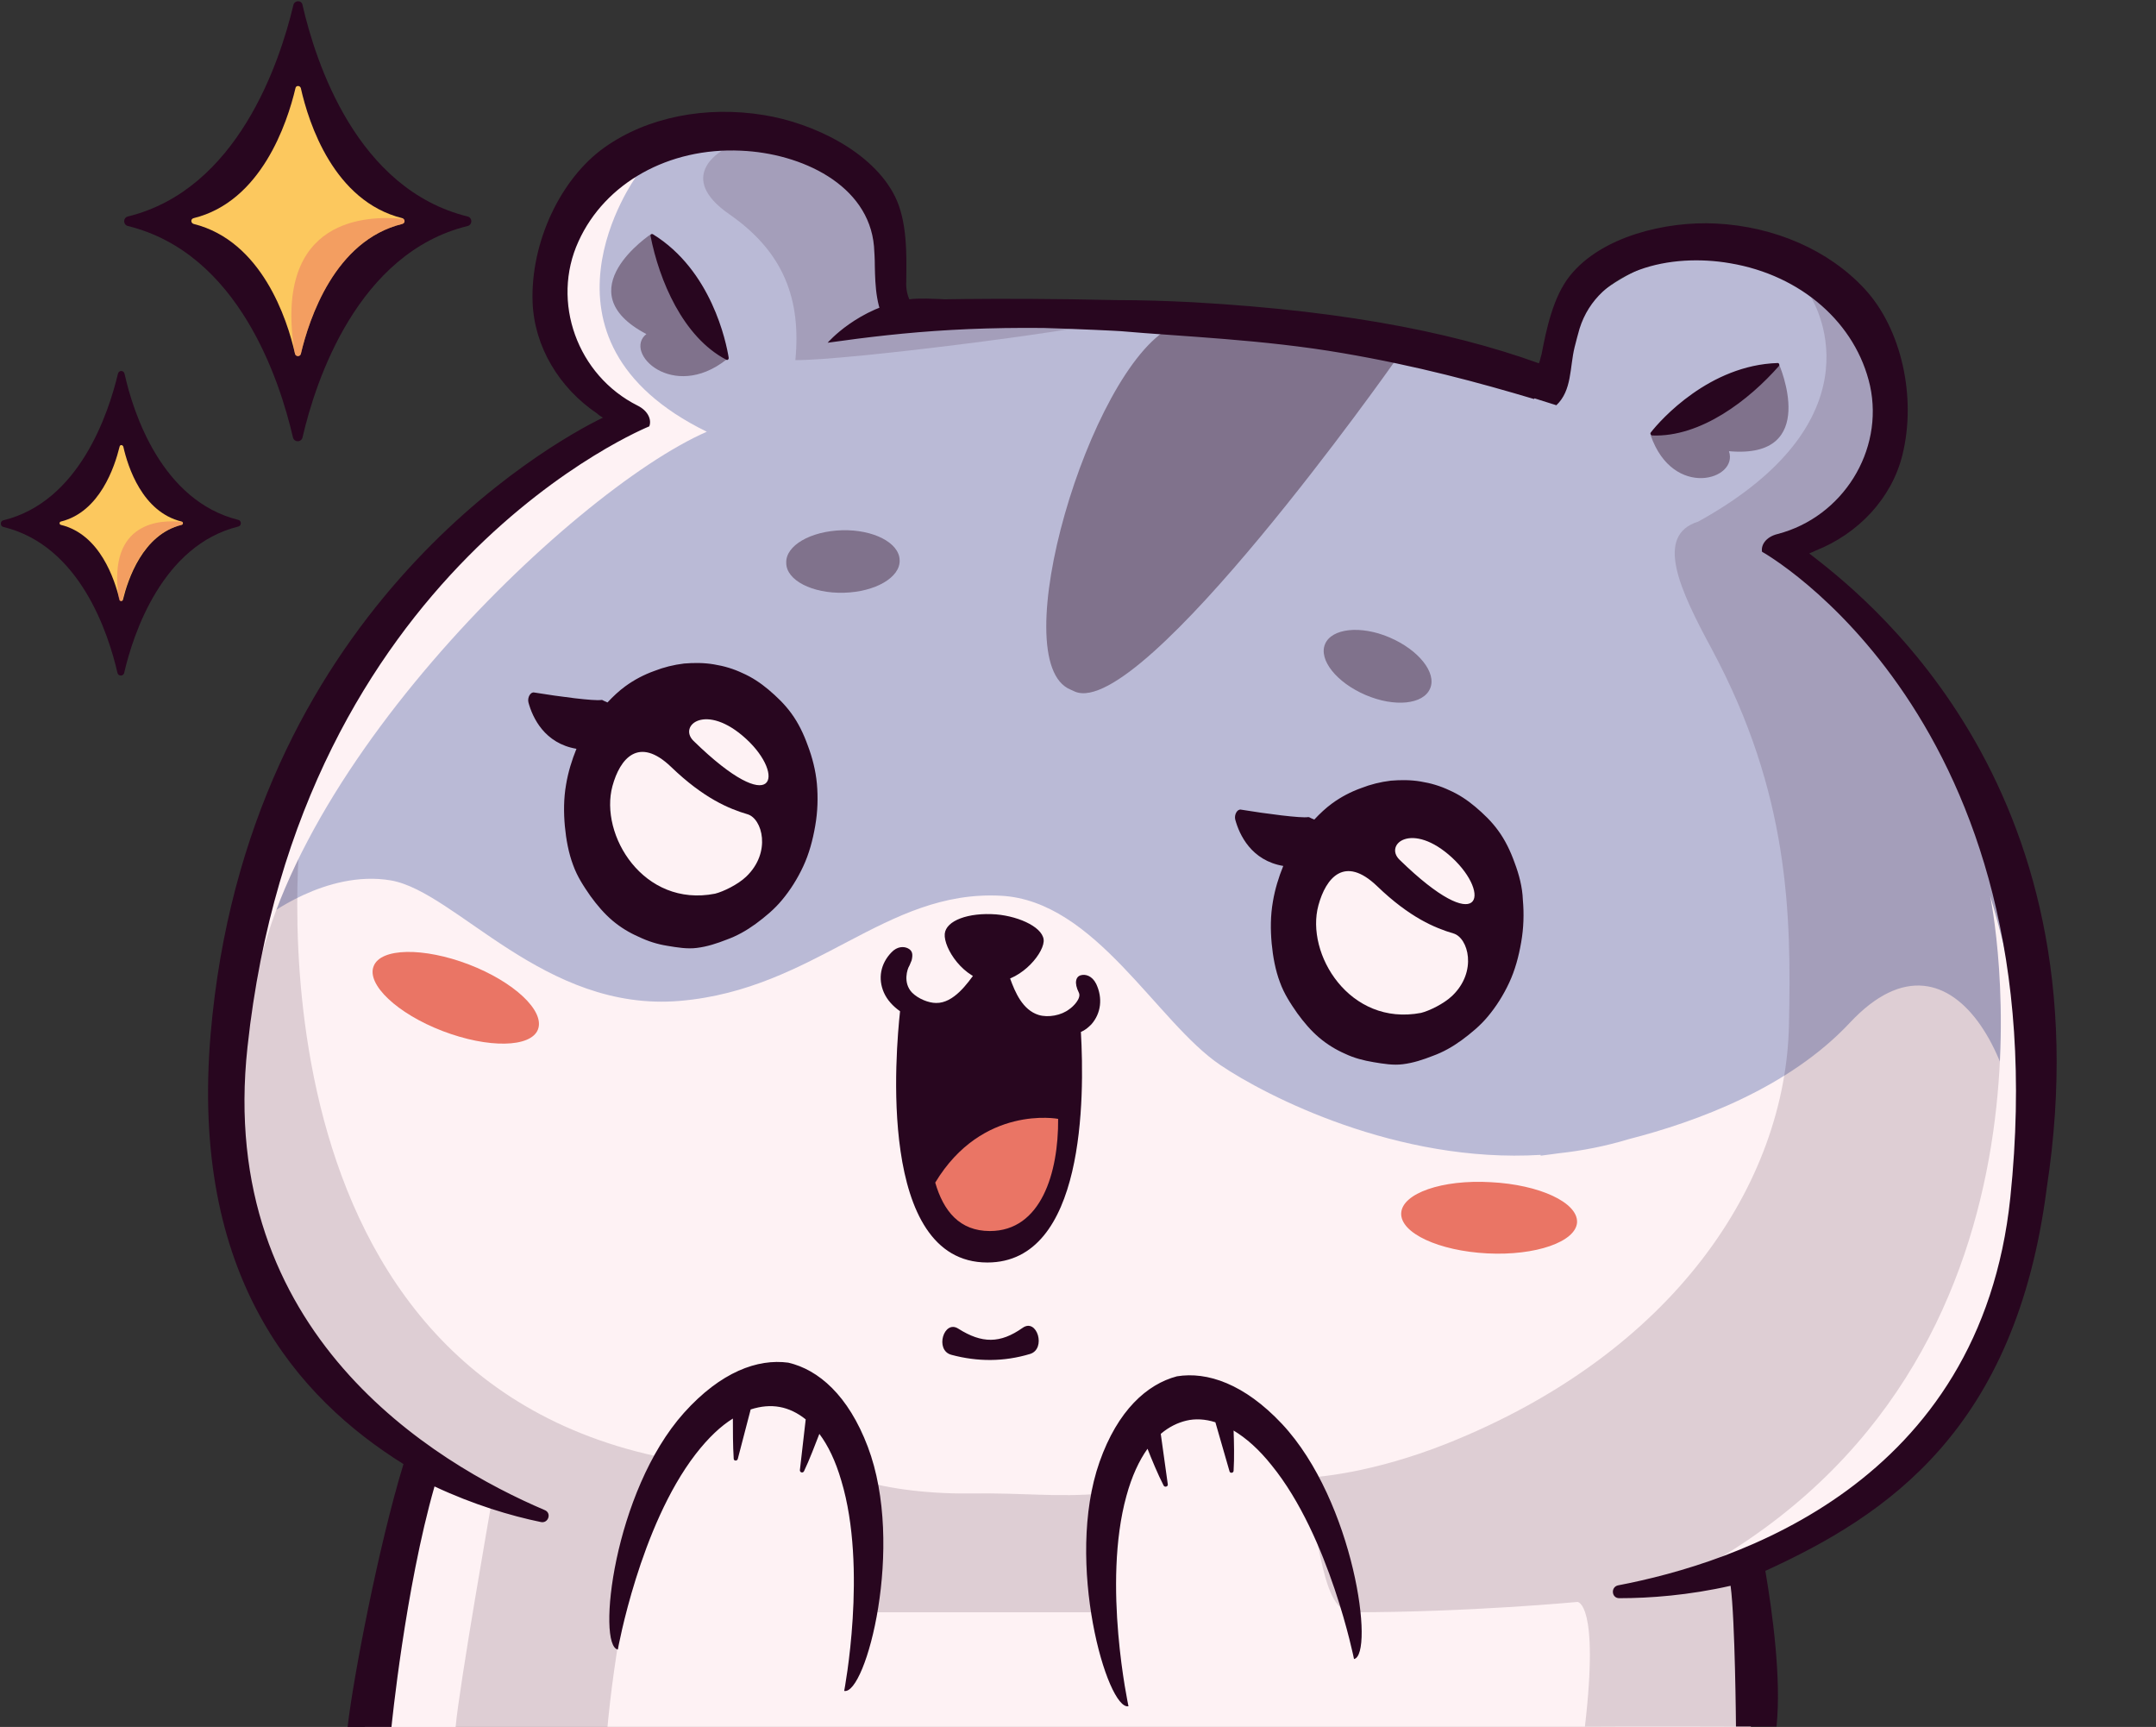
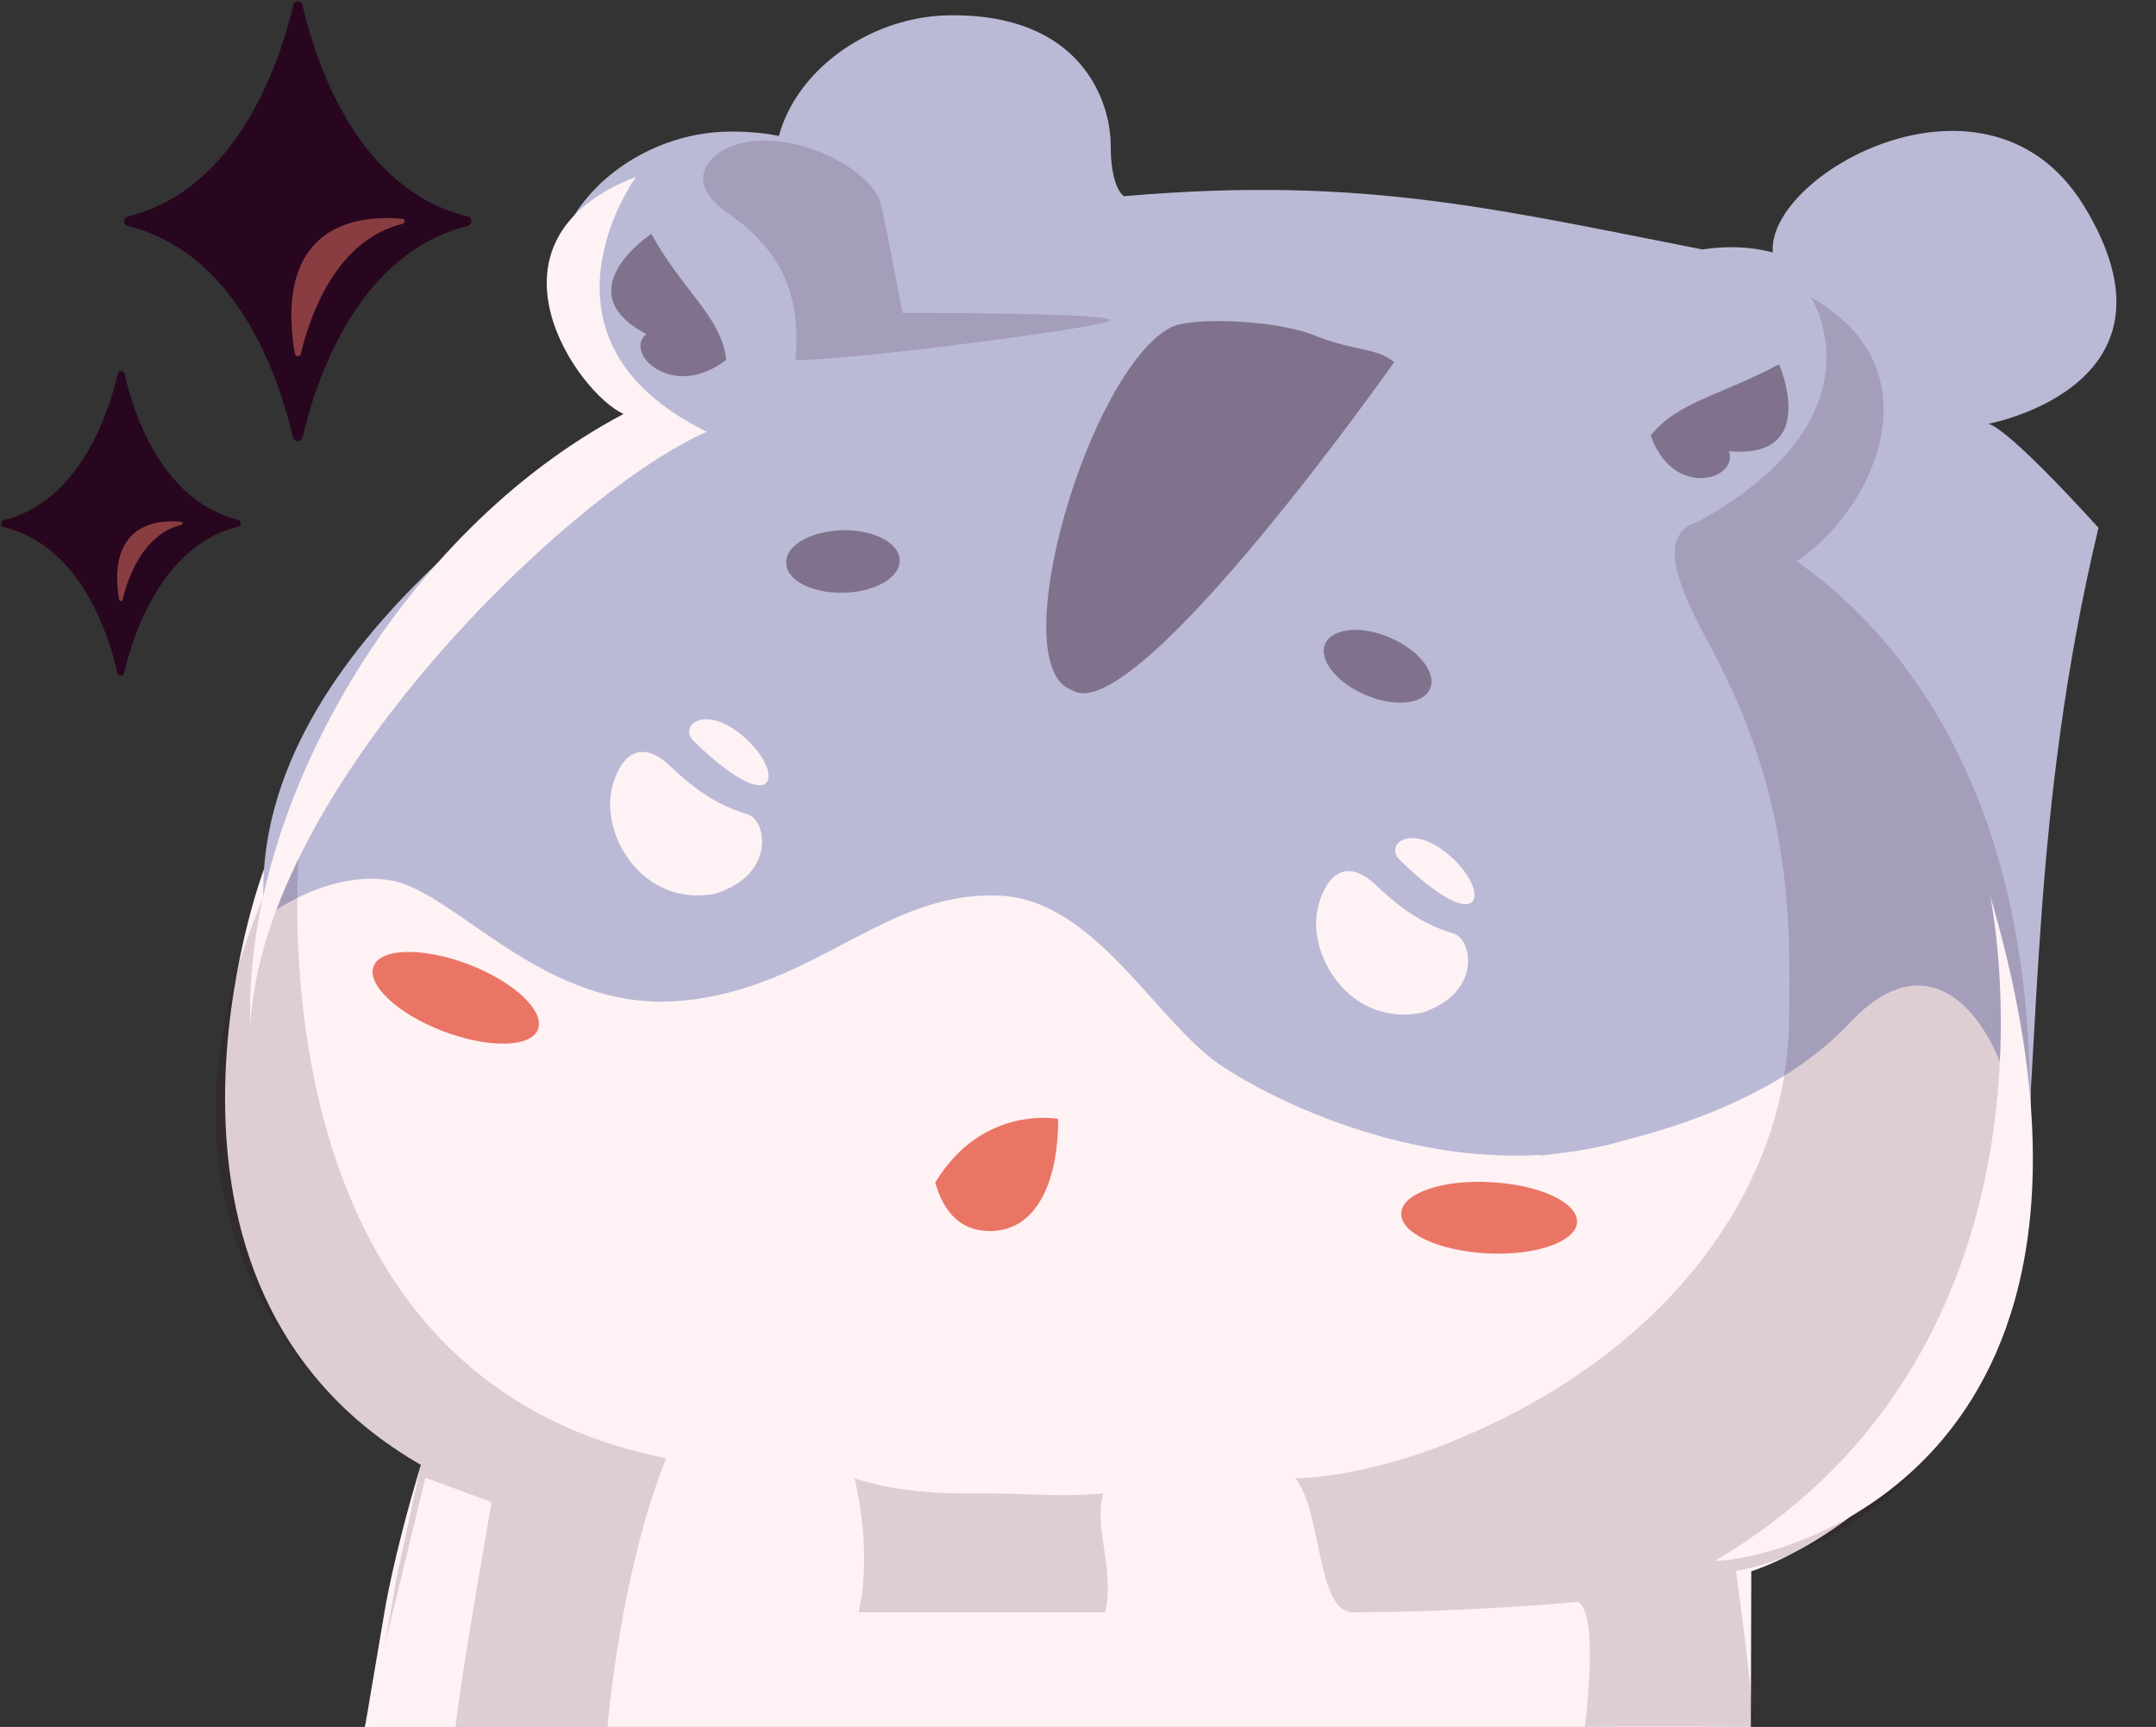
<svg xmlns="http://www.w3.org/2000/svg" xmlns:xlink="http://www.w3.org/1999/xlink" height="417.2" preserveAspectRatio="xMidYMid meet" version="1.0" viewBox="-0.2 -0.3 521.0 417.2" width="521.0" zoomAndPan="magnify">
  <rect x="-0.2" y="-0.3" width="521.0" height="417.2" fill="#333333" stroke="none" />
  <g id="change1_1">
    <path d="M92.7,389.2c0,0,2-13,8.8-35.6c-75.5-43.6-38-143.7-38-143.7l80.1-72l122-15.7c0,0,203.9,30.8,217.6,87.9 C516.9,351,423,379.3,423,379.3l-0.1,37.6H88L92.7,389.2z M281,96.2c-11.4-0.4-36.4,2.6-12,7.7C293.4,109.1,295.8,96.7,281,96.2z" fill="#fef2f4" />
  </g>
  <g id="change2_1">
-     <path d="M488.1,293.3c3.6-32.8-15.6-74-41.3-46.5c-14.7,15.7-37,23.9-53.4,28.1c-5.6,1.7-11.3,2.8-16.8,3.4 c-2.9,0.4-4.5,0.6-4.5,0.6l0-0.2c-34.6,2.1-66.3-14.2-77.4-21.7c-15.4-10.4-30.2-39.7-53-40.9c-28.1-1.5-44.8,22.6-77.6,25.4 c-32.8,2.8-54-26.3-69.8-29.1c-15.8-2.7-30.6,9.1-30.6,9.1c-5.9-65.6,78.8-113.2,86.9-121.9c-37-31.4-6.9-67.6,25.1-68.1 c32-0.5,39.1,20.8,39.1,31.4c0,10.5,3.2,12.3,3.2,12.3c58.8-5.1,91,3.4,145.6,14c4.1,0.8,8.1,1.7,12,2.7l0,0 c-8.5-18.6,49.9-54.1,74.3-14.5c26.4,42.9-21.4,52.5-23.1,52.8c0.5,0,4.4,0.6,26.7,25.1C490.5,195.8,492.9,251.8,488.1,293.3z M488.1,293.3c3.6-32.8-15.6-74-41.3-46.5c-14.7,15.7-37,23.9-53.4,28.1c-5.6,1.7-11.3,2.8-16.8,3.4c-2.9,0.4-4.5,0.6-4.5,0.6l0-0.2 c-34.6,2.1-66.3-14.2-77.4-21.7c-15.4-10.4-30.2-39.7-53-40.9c-28.1-1.5-44.8,22.6-77.6,25.4c-32.8,2.8-54-26.3-69.8-29.1 c-15.8-2.7-30.6,9.1-30.6,9.1c-5.9-65.6,78.8-113.2,86.9-121.9c-37-31.4-6.9-67.6,25.1-68.1c32-0.5,39.1,20.8,39.1,31.4 c0,10.5,3.2,12.3,3.2,12.3c58.8-5.1,91,3.4,145.6,14c4.1,0.8,8.1,1.7,12,2.7l0,0c-8.5-18.6,49.9-54.1,74.3-14.5 c26.4,42.9-21.4,52.5-23.1,52.8c0.5,0,4.4,0.6,26.7,25.1C490.5,195.8,492.9,251.8,488.1,293.3z" fill="#babad6" />
+     <path d="M488.1,293.3c3.6-32.8-15.6-74-41.3-46.5c-14.7,15.7-37,23.9-53.4,28.1c-5.6,1.7-11.3,2.8-16.8,3.4 c-2.9,0.4-4.5,0.6-4.5,0.6l0-0.2c-34.6,2.1-66.3-14.2-77.4-21.7c-15.4-10.4-30.2-39.7-53-40.9c-28.1-1.5-44.8,22.6-77.6,25.4 c-32.8,2.8-54-26.3-69.8-29.1c-15.8-2.7-30.6,9.1-30.6,9.1c-5.9-65.6,78.8-113.2,86.9-121.9c-37-31.4-6.9-67.6,25.1-68.1 c32-0.5,39.1,20.8,39.1,31.4c0,10.5,3.2,12.3,3.2,12.3c58.8-5.1,91,3.4,145.6,14c4.1,0.8,8.1,1.7,12,2.7l0,0 c-8.5-18.6,49.9-54.1,74.3-14.5c26.4,42.9-21.4,52.5-23.1,52.8c0.5,0,4.4,0.6,26.7,25.1C490.5,195.8,492.9,251.8,488.1,293.3z M488.1,293.3c3.6-32.8-15.6-74-41.3-46.5c-5.6,1.7-11.3,2.8-16.8,3.4c-2.9,0.4-4.5,0.6-4.5,0.6l0-0.2 c-34.6,2.1-66.3-14.2-77.4-21.7c-15.4-10.4-30.2-39.7-53-40.9c-28.1-1.5-44.8,22.6-77.6,25.4c-32.8,2.8-54-26.3-69.8-29.1 c-15.8-2.7-30.6,9.1-30.6,9.1c-5.9-65.6,78.8-113.2,86.9-121.9c-37-31.4-6.9-67.6,25.1-68.1c32-0.5,39.1,20.8,39.1,31.4 c0,10.5,3.2,12.3,3.2,12.3c58.8-5.1,91,3.4,145.6,14c4.1,0.8,8.1,1.7,12,2.7l0,0c-8.5-18.6,49.9-54.1,74.3-14.5 c26.4,42.9-21.4,52.5-23.1,52.8c0.5,0,4.4,0.6,26.7,25.1C490.5,195.8,492.9,251.8,488.1,293.3z" fill="#babad6" />
  </g>
  <g id="change3_1">
    <path d="M72.7,197.3c0,0-17.4,133.8,88.1,154.7c-11.1,27.2-14.2,64.9-14.2,64.9H89.4l6.3-36.4l5.8-26.8 C101.5,353.6,12.6,307.3,72.7,197.3z M266.4,360.5c-11.7,1-18.4-0.2-32.5,0c-10.8,0.1-21.2-1.4-27.6-3.7c1.7,7.4,3.7,20.3,1,32.4 l59.6,0C269.2,378,264,369.2,266.4,360.5z M434,135.3c18.8-12.7,34.3-46.4,3.4-63.8c0,0,18.7,28.8-27.2,54.2 c-10.6,3.3-4.6,16.3,3.3,30.9c18.7,34.9,19.2,63.9,18.6,90.8c-0.8,37.9-27.5,79.1-82.8,101.1c-17.7,7-31.4,8.3-36.5,8.3 c6.5,7.9,5.1,32.4,13.9,32.4c28,0,54.3-2.5,54.3-2.5s5.3,0.1,1.8,30.1c10.6-0.1,40.2,0,40.2,0c1.6,0.1-3.7-37.6-3.7-37.6 s63.9-9,70.2-92C495.7,204.3,466.2,158.1,434,135.3z M174.3,36.1c0,0-11.4,6.3,1.8,15.4c13.2,9.2,17.3,20.6,15.9,35.2 c12.4,0.1,68.5-7.1,75.5-9.3c7-2.2-49.6-2.1-49.6-2.1s-3.2-17.1-5.2-26.2C210.7,39.9,187.5,28.6,174.3,36.1z" fill="#28061f" opacity=".15" />
  </g>
  <g id="change1_2">
    <path d="M153.5,42.4c0,0-28.5,39.3,17.1,61.6c-33,14.4-107.3,86-110.3,143.4c-1.8-53,36.4-119.3,90.2-147.7 C139.7,95,113.2,58.1,153.5,42.4z M102.6,356.7L88,416.9c0,0,8.4,0,21.9,0c0.9-10,8.7-54.3,8.7-54.3L102.6,356.7z M480.7,216 c0,0,22.8,108-66.5,160.8C432.7,376.3,520.8,352,480.7,216z" fill="#fef2f4" />
  </g>
  <g id="change3_2">
    <path d="M429.7,87.7c0,0,10.1,23-12.1,21c2.4,6.9-13.5,11.7-18.9-3.8C405.3,96.7,415.5,95.3,429.7,87.7z M336.7,87.2 c0,0-60.8,86.3-77.1,79.6c-0.2-0.1-0.9-0.4-1.1-0.5c-16.3-6.7,4.5-77.1,24.2-87.5c4.8-2.6,26.2-1.9,35.4,2.2 C327.5,84.6,332.6,83.7,336.7,87.2z M203.7,142.9c7.6-0.2,13.7-3.7,13.5-7.9c-0.1-4.2-6.4-7.4-13.9-7.2c-7.6,0.2-13.7,3.7-13.5,7.9 C189.8,139.9,196.1,143.1,203.7,142.9z M345.4,166c1.6-3.8-2.8-9.3-9.8-12.3s-14-2.2-15.6,1.6c-1.6,3.8,2.8,9.3,9.8,12.3 C336.8,170.6,343.8,169.9,345.4,166z M175.3,86.6c-12.9,10.1-25-1.7-19.3-6.2c-19.8-10.4,1.2-24.2,1.2-24.2 C165,70.3,174.1,76.2,175.3,86.6z" fill="#28061f" opacity=".4" />
  </g>
  <g id="change3_3">
    <path d="M72.9,0.9C76.1,14.8,86,45.4,112.8,52c1.2,0.3,1.2,2,0,2.3c-26.5,6.5-36.7,37.2-39.9,51.1c-0.3,1.2-2,1.2-2.3,0 c-3.2-13.8-13.1-44.5-39.9-51.1c-1.2-0.3-1.2-2,0-2.3c26.5-6.5,36.7-37.2,40-51.1C71-0.3,72.7-0.3,72.9,0.9z M28.3,90 c-2.3,9.6-9.3,30.9-27.7,35.4c-0.8,0.2-0.8,1.4,0,1.6c18.6,4.5,25.4,25.8,27.6,35.3c0.2,0.8,1.4,0.8,1.6,0 c2.2-9.6,9.3-30.9,27.6-35.4c0.8-0.2,0.8-1.4,0-1.6C38.9,120.7,32,99.5,29.9,90C29.7,89.1,28.5,89.1,28.3,90z" fill="#28061f" />
  </g>
  <linearGradient gradientTransform="translate(0 -362)" gradientUnits="userSpaceOnUse" id="a" x1="14.16" x2="97.531" xlink:actuate="onLoad" xlink:show="other" xlink:type="simple" y1="444.703" y2="444.703">
    <stop offset="0" stop-color="#fcc85e" />
    <stop offset=".002" stop-color="#fcc85e" />
    <stop offset=".002" stop-color="#fcc85e" />
  </linearGradient>
-   <path d="M72.5,21c1.9,8.5,8,27.3,24.5,31.4c0.7,0.2,0.8,1.2,0,1.4c-16.3,4-22.5,22.9-24.5,31.4c-0.2,0.7-1.2,0.7-1.4,0 c-1.9-8.5-8.1-27.3-24.5-31.4c-0.7-0.2-0.8-1.2,0-1.4c16.3-4,22.6-22.9,24.6-31.4C71.3,20.3,72.3,20.3,72.5,21z M28.7,107.6 c-1.2,4.9-4.8,15.8-14.2,18.1c-0.4,0.1-0.4,0.7,0,0.8c9.5,2.3,13,13.2,14.2,18.1c0.1,0.4,0.7,0.4,0.8,0c1.2-4.9,4.8-15.8,14.2-18.1 c0.4-0.1,0.4-0.7,0-0.8c-9.5-2.3-13-13.2-14.1-18.1C29.4,107.1,28.8,107.1,28.7,107.6z" fill="url(#a)" />
  <g id="change3_4">
-     <path d="M248.7,326.8c-6.3,1.9-12.7,1.9-19,0.2c-4.1-1.1-1.8-8.6,1.7-6.3c5.7,3.6,10.1,3.6,15.5-0.2 C250.4,318,252.7,325.6,248.7,326.8z M375.5,88.9c-20.9-8.1-48.3-14-87.7-16.2c0,0,0,0,0,0c0,0-0.1,0-0.1,0 c-5.9-0.3-11.9-0.5-18.1-0.5c-31-0.7-50,0-50,0c-0.6-1.4-0.9-2.9-0.8-4.5l0-0.4c0.1-6.3,0.2-14.2-2.7-20.1 c-5.4-10.9-19.9-17.8-31.7-19.7c-14.1-2.3-28.2,0.5-38.5,7.8c-10.7,7.6-17.9,23-17.4,37.4c0.4,10.7,6.4,20.7,15.6,26.9 c0.4,0.4,0.9,0.7,1.4,1c-13.3,6.4-86.1,47.6-94.8,148.9c-5,58.7,21,87.9,46.6,103.9c-6,19.6-12.2,51.9-13.5,63.5 c9.3,0,10.6,0,10.6,0s3.3-33.3,10.4-58.1c9.4,4.4,18.4,7.1,25.7,8.6c1.8,0.4,2.7-2.2,0.9-2.9c-26.5-11.3-79.3-42.6-71.8-111.8 c12.5-116,97.1-150,97.1-150c0.6-1.5-0.2-3.7-2.8-5c-14.6-7.3-21-25.1-14.3-39.7c6.4-14.1,21.8-22.7,39.2-21.9 c14.6,0.6,30.9,8.2,32.2,23.1c0.1,1.5,0.2,3,0.2,4.7c0.1,5,0.3,10.6,3.3,14.9c21.6-0.9,54.9,0.8,56.1,0.9c14.7,1.3,34.4,2,53.6,5.3 c18.2,3.1,33.2,7.2,46.3,11.1L375.5,88.9z M209.5,349.2c-4.7-12.4-11.9-18.6-19.2-20.3c-7.4-1-16.3,2.2-25.2,12.1 c-17.1,19.1-21.1,56.3-16,57.2c0,0,5.3-29.7,18.8-47.2c3.1-4,6.1-6.8,9-8.6c0,2.5,0,6.7,0.2,9.7c0,0.6,0.9,0.6,1,0l3.1-11.9 c2.5-0.8,4.8-1,7-0.6c2.2,0.4,4.3,1.4,6.3,3l-1.4,12.2c-0.1,0.6,0.7,0.9,1,0.3c1.3-2.7,2.8-6.7,3.7-9c2.1,2.8,3.9,6.5,5.3,11.3 c6.4,21.2,0.7,50.8,0.7,50.8C209,409.3,218.6,373.2,209.5,349.2z M309.6,343.7c-9.1-9.7-18.1-12.7-25.4-11.5 c-7.2,1.9-14.3,8.2-18.7,20.7c-8.5,24.2,1.9,60.1,7,59c0,0-6.4-29.5-0.5-50.8c1.3-4.8,3.1-8.6,5.1-11.4c0.9,2.3,2.5,6.2,3.9,8.9 c0.3,0.5,1.1,0.2,1-0.3l-1.7-12.2c2-1.7,4.1-2.7,6.2-3.2c2.1-0.5,4.5-0.4,7,0.4l3.4,11.8c0.1,0.6,1,0.5,1-0.1c0.2-3,0.1-7.2,0-9.7 c3,1.8,6.1,4.5,9.2,8.4c14,17.2,19.9,46.8,19.9,46.8C332,399.5,327.1,362.4,309.6,343.7z M161.1,228.2c2.4,0.4,4.8,0.8,7.1,0.5 c2.5-0.3,4.9-1.1,7.2-2c2.5-0.9,4.8-2.2,7-3.8c2.3-1.7,4.5-3.5,6.4-5.8c2-2.4,3.7-5.1,5.1-8.1c1.4-3,2.3-6.3,2.9-9.8 c0.6-3.4,0.7-6.9,0.4-10.2c-0.3-3.2-1.1-6.3-2.2-9.2c-1-2.8-2.3-5.5-4-7.8c-1.6-2.2-3.5-4-5.5-5.7c-1.9-1.6-4-3-6.3-4 c-2.1-1-4.4-1.7-6.9-2.1c-2.4-0.4-4.8-0.4-7.2-0.2c-2.5,0.3-4.9,0.9-7.2,1.8c-2.5,0.9-4.8,2.1-7,3.7c-1.5,1.1-2.9,2.4-4.3,3.9 c-0.5-0.2-0.9-0.4-1.1-0.5c-0.1-0.1-0.3-0.1-0.4-0.1c-1.6,0.3-10.1-0.8-16.2-1.8c-0.9-0.2-1.7,1.2-1.4,2.4c1,3.7,3.9,9.9,11.6,11.2 c-1.1,2.7-2,5.6-2.5,8.6c-0.6,3.4-0.6,6.8-0.3,10.1c0.3,3.2,0.9,6.5,2,9.4c1,2.8,2.6,5.2,4.2,7.5c1.6,2.2,3.3,4.2,5.3,5.9 c1.9,1.6,4,2.9,6.3,3.9C156.4,227.1,158.6,227.8,161.1,228.2z M175.3,86.6c0.3,0.2,0.6-0.1,0.6-0.4c-0.6-3.9-4.2-21.2-18.3-29.9 c-0.3-0.2-0.7,0.1-0.6,0.4C159.1,67.4,164.8,81.1,175.3,86.6z M263.5,247.2c2.4-2.7,2.8-6.4,1.2-9.8c-1-2-2.6-2.4-3.7-2.1 c-1.2,0.3-1.7,1.8-0.5,4.2c0.7,1.4-1.5,3.5-2.3,4c-1.9,1.5-5.1,2.1-7.4,1.4c-3.9-1.2-5.7-5.5-6.9-8.8c-0.6-1.5-2-2.7-3.9-2.9 c-1.8-0.3-3.6,0.4-4.6,1.6c-1.7,2.3-5.1,7.3-9.4,7.2c-1.8,0-4.3-1-5.8-2.5c-2.3-2.4-1.1-5.8-0.7-6.4c0-0.1,0.1-0.1,0.1-0.2l0.5-1.2 c0.3-1.3,0.3-2.3-0.9-2.9c-1-0.5-2.6-0.5-4,1c-2.6,2.7-3.3,6.3-1.8,9.7c0.8,1.8,2.2,3.3,3.9,4.5c-1,9.3-5.7,60.7,21.1,60.7 c23.6,0,23.5-39.9,22.6-55.7C262,248.6,262.8,247.9,263.5,247.2z M365.8,208.1c-1-2.8-2.3-5.5-4-7.8c-1.6-2.2-3.5-4-5.5-5.7 c-1.9-1.6-4-3-6.3-4c-2.1-1-4.4-1.7-6.9-2.1c-2.4-0.4-4.8-0.4-7.2-0.2c-2.5,0.3-4.9,0.9-7.2,1.8c-2.5,0.9-4.8,2.1-7,3.7 c-1.5,1.1-2.9,2.4-4.3,3.9c-0.5-0.2-0.9-0.4-1.1-0.5c-0.1-0.1-0.3-0.1-0.4-0.1c-1.6,0.3-10.1-0.8-16.2-1.8c-0.9-0.2-1.7,1.2-1.4,2.4 c1,3.7,3.9,9.9,11.6,11.2c-1.1,2.7-2,5.6-2.5,8.6c-0.6,3.4-0.6,6.8-0.3,10.1c0.3,3.2,0.9,6.5,2,9.4c1,2.8,2.6,5.2,4.2,7.5 c1.6,2.2,3.3,4.2,5.3,5.9c1.9,1.6,4,2.9,6.3,3.9c2.1,1,4.4,1.6,6.8,2c2.4,0.4,4.8,0.8,7.1,0.5c2.5-0.3,4.9-1.1,7.2-2 c2.5-0.9,4.8-2.2,7-3.8c2.3-1.7,4.5-3.5,6.4-5.8c2-2.4,3.7-5.1,5.1-8.1c1.4-3,2.3-6.3,2.9-9.8c0.6-3.4,0.7-6.9,0.4-10.2 C367.7,214.1,366.9,211,365.8,208.1z M252,227.2c0.3-3.2-5.6-6.1-11.5-6.6c-6.7-0.5-12.1,1.5-12.4,4.7c-0.3,3.4,4.5,11,11.1,11.6 c0,0,0,0,0,0c0,0,0,0,0.1,0c0,0,0,0,0.1,0c0,0,0,0,0,0C245.8,237.3,251.7,230.6,252,227.2z M199.8,82.5c19.1-2.7,37.8-4.5,68.3-3.1 c57.3,2.5,73.3,7.3,107.8,18.2c3.8-3.6,3.2-9.1,4.4-14c0.4-1.6,0.8-3.1,1.2-4.5c4.5-14.4,22-18.3,36.4-15.8 c17.2,2.9,30.4,14.5,33.8,29.6c3.4,15.7-6.6,31.7-22.3,35.8c-2.9,0.7-4.1,2.7-3.8,4.3c0,0,72.1,40,60,156 c-7.2,69.2-66.5,88.3-94.8,93.7c-1.8,0.4-1.6,3.1,0.3,3.1c7.4,0,16.8-0.7,26.9-3c1.1,8.1,1.3,34,1.3,34s1.5,0,9.8,0 c1.2-11.6-1-27.6-2.7-37.6c29.5-13.5,60.5-34.1,68-92.5c15.1-98.6-45.7-144.2-57.4-153.3c0.5-0.2,1-0.4,1.6-0.7 c10.3-4.1,18.3-12.6,20.9-23c3.5-14-0.2-30.6-9.1-40.2c-8.6-9.3-21.7-15.1-36-15.8c-12-0.6-27.6,3.1-35.2,12.6 c-4.1,5.1-5.7,12.9-6.9,19.1l-0.1,0.3c-0.3,1.5-0.9,3-1.8,4.2c0,0-136.1-20.1-150.8-17.9C207.1,74,199.8,82.5,199.8,82.5z M429.7,88.1c0.2-0.3,0-0.7-0.3-0.7c-16.5,0.5-28.3,13.7-30.7,16.8c-0.2,0.3,0,0.6,0.3,0.7C410.8,105.4,422.5,96.3,429.7,88.1z" fill="#28061f" />
-   </g>
+     </g>
  <g id="change4_1">
    <path d="M239,297.1c-7.3,0-11.2-4.8-13.2-11.7c11.4-18.9,29.7-15.4,29.7-15.4C255.6,283,251.4,297.1,239,297.1z M239,297.1c-7.3,0-11.2-4.8-13.2-11.7c11.4-18.9,29.7-15.4,29.7-15.4C255.6,283,251.4,297.1,239,297.1z M129.8,248.4 c-1.7,4.4-12,4.6-23,0.4s-18.5-11.3-16.7-15.7c1.7-4.4,12-4.6,23-0.4C124,236.9,131.5,243.9,129.8,248.4z M338.4,292.8 c-0.2,4.8,9.1,9.1,20.8,9.7c11.7,0.6,21.4-2.8,21.7-7.5c0.2-4.8-9.1-9.1-20.8-9.7C348.3,284.6,338.6,288,338.4,292.8z" fill="#ea7565" />
  </g>
  <g id="change1_3">
    <path d="M167.4,178.7c-3.8-3.7,3-9.4,12.7-0.5C189.7,187,187.2,198,167.4,178.7z M172.6,215.6c2-0.5,5.5-2.2,7.5-4.1 c6.2-5.9,3.9-14.1,0.3-15.1c-4.4-1.3-10.5-3.8-18.4-11.4c-7.9-7.6-12.4-2-14.2,4.6C144.6,201.4,155.3,219,172.6,215.6z M338,207.4 c-3.8-3.7,3-9.4,12.7-0.5C360.3,215.8,357.8,226.7,338,207.4z M343.2,244.4c2-0.5,5.5-2.2,7.5-4.1c6.2-5.9,3.9-14.1,0.3-15.1 c-4.4-1.3-10.5-3.8-18.4-11.4c-7.9-7.6-12.4-2-14.2,4.6C315.2,230.1,325.9,247.7,343.2,244.4z" fill="#fef2f4" />
  </g>
  <g id="change4_2">
    <path d="M72.5,85.2c-0.2,0.7-1.2,0.7-1.4,0c-0.1-0.3-0.1-0.6-0.2-0.9C66,52.1,88.7,51.7,97.3,52.6 c0.4,0.4,0.3,1-0.3,1.2C80.7,57.8,74.5,76.7,72.5,85.2z M43.6,126.5c0.3-0.1,0.4-0.5,0.2-0.7c-4.9-0.6-18.1-0.3-15.3,18.3 c0,0.2,0.1,0.3,0.1,0.5c0.1,0.4,0.7,0.4,0.8,0C30.6,139.7,34.2,128.8,43.6,126.5z" fill="#ea7565" opacity=".5" />
  </g>
</svg>